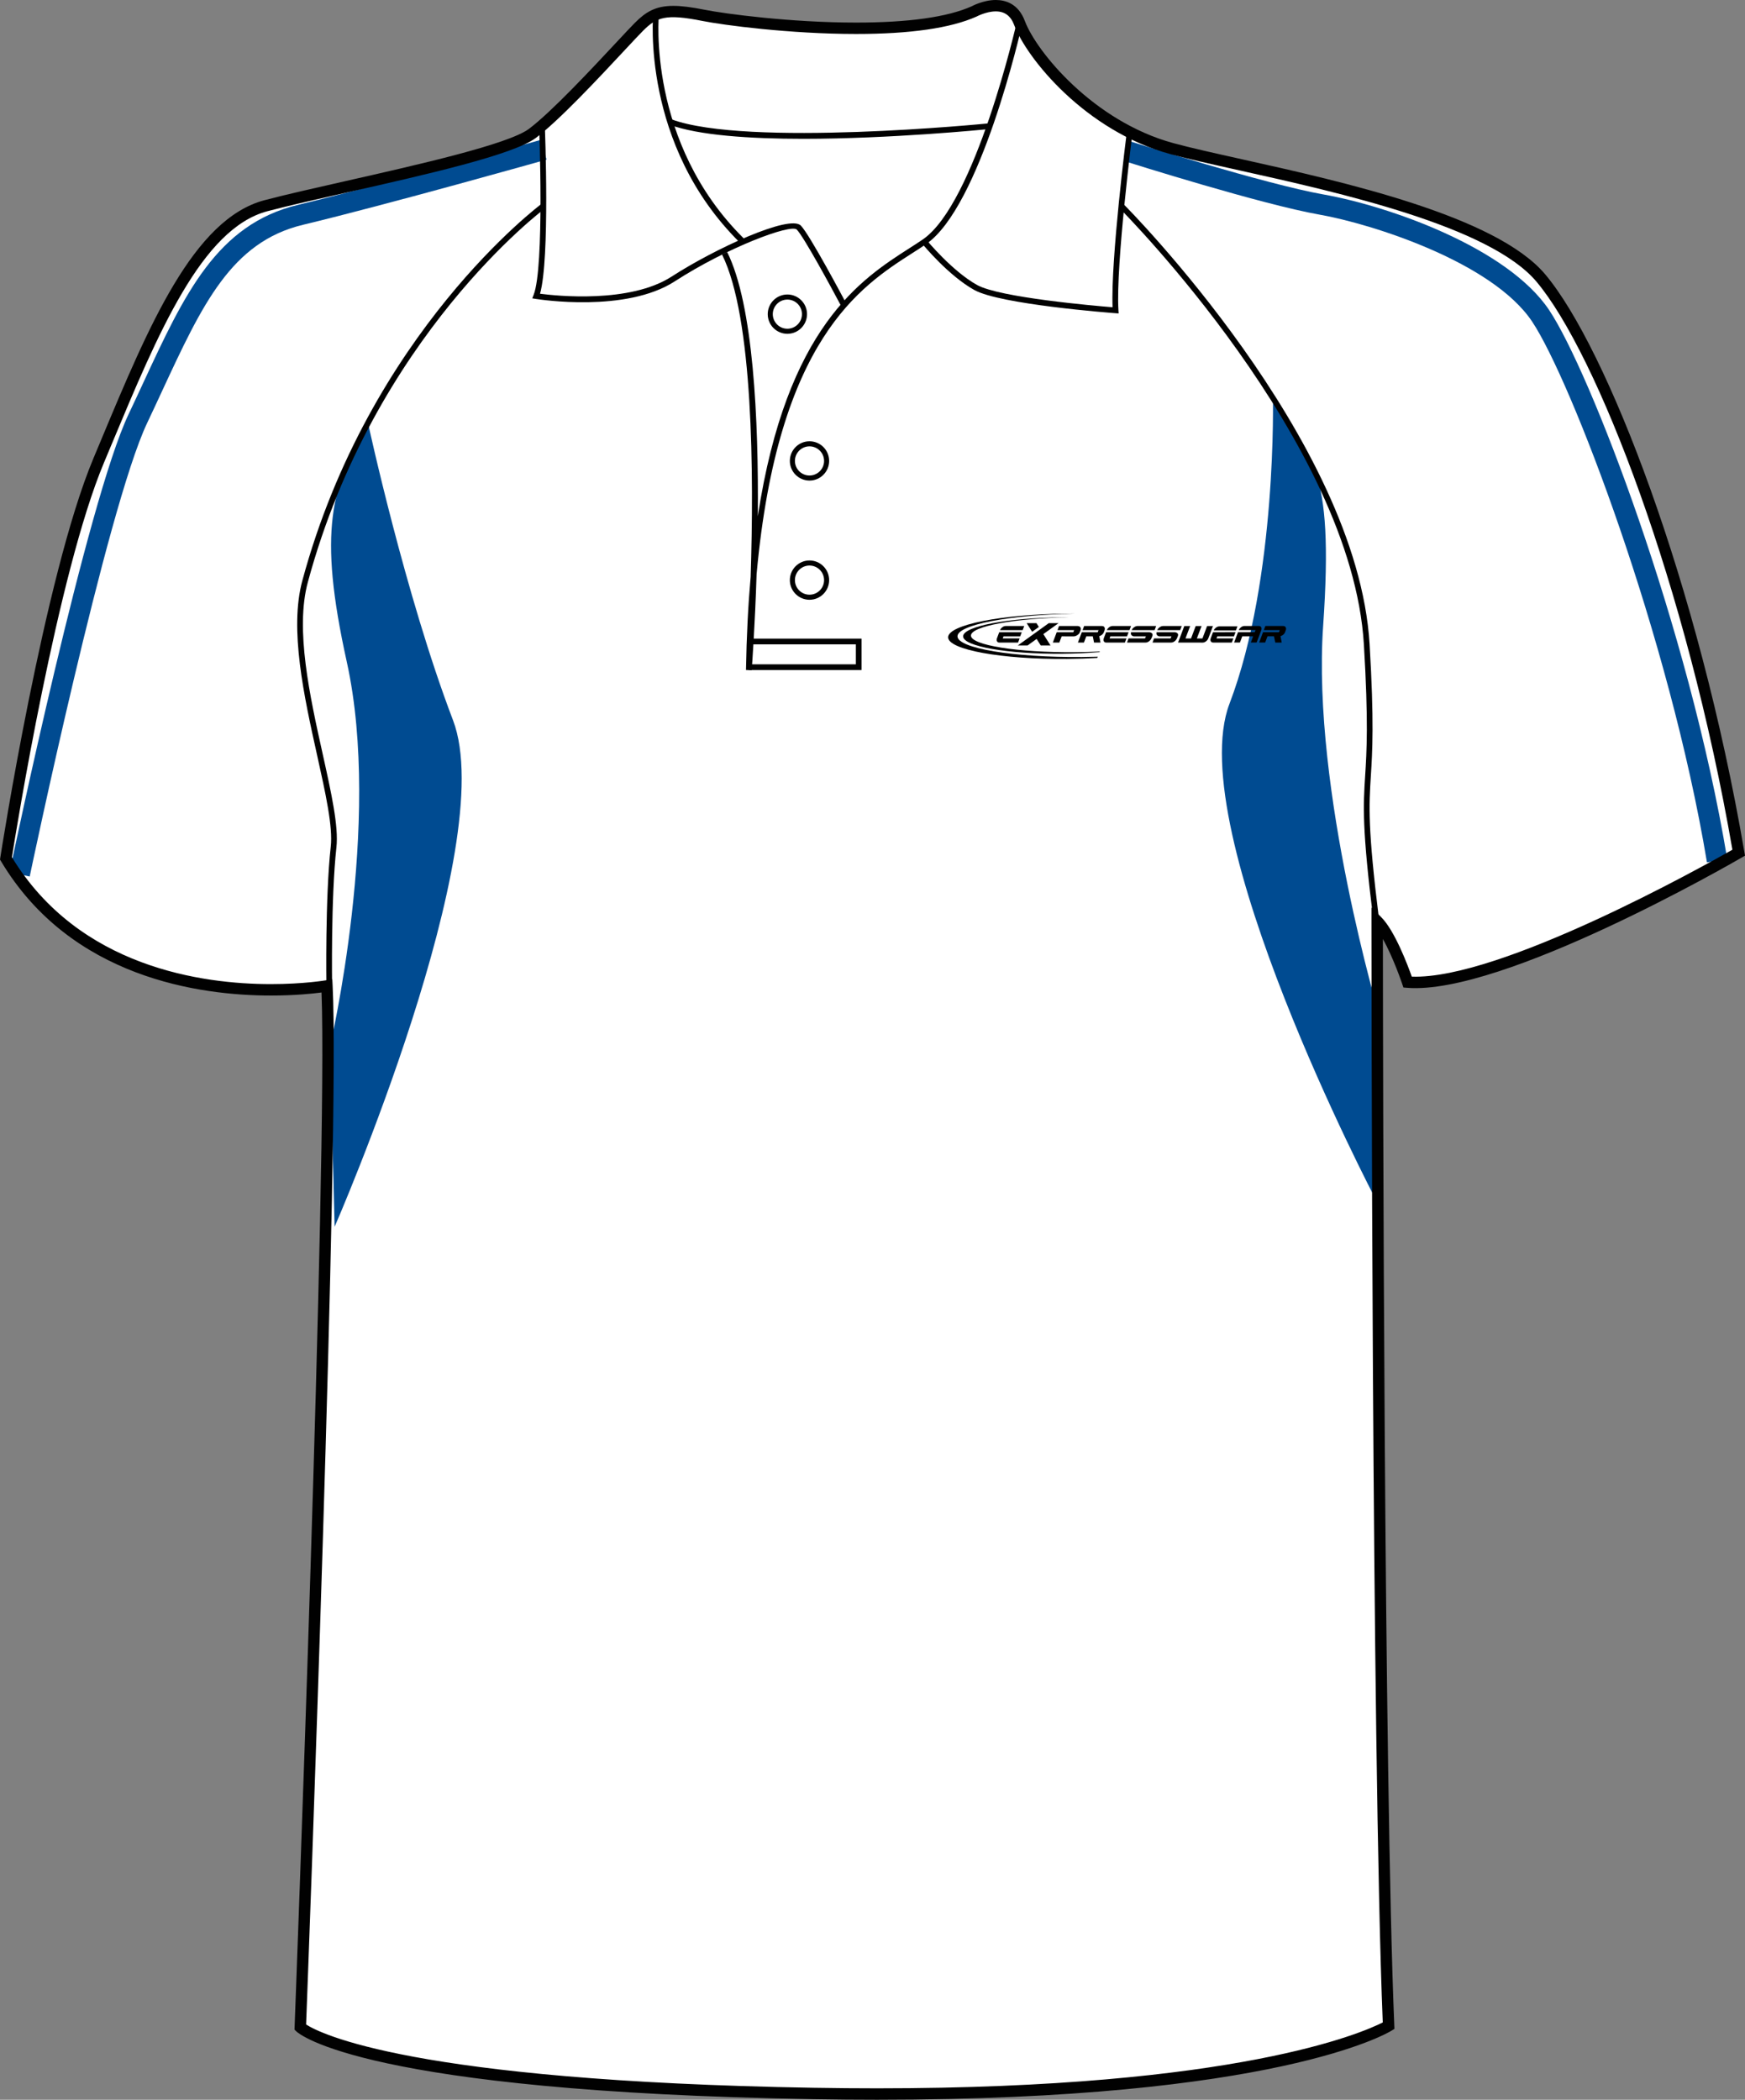
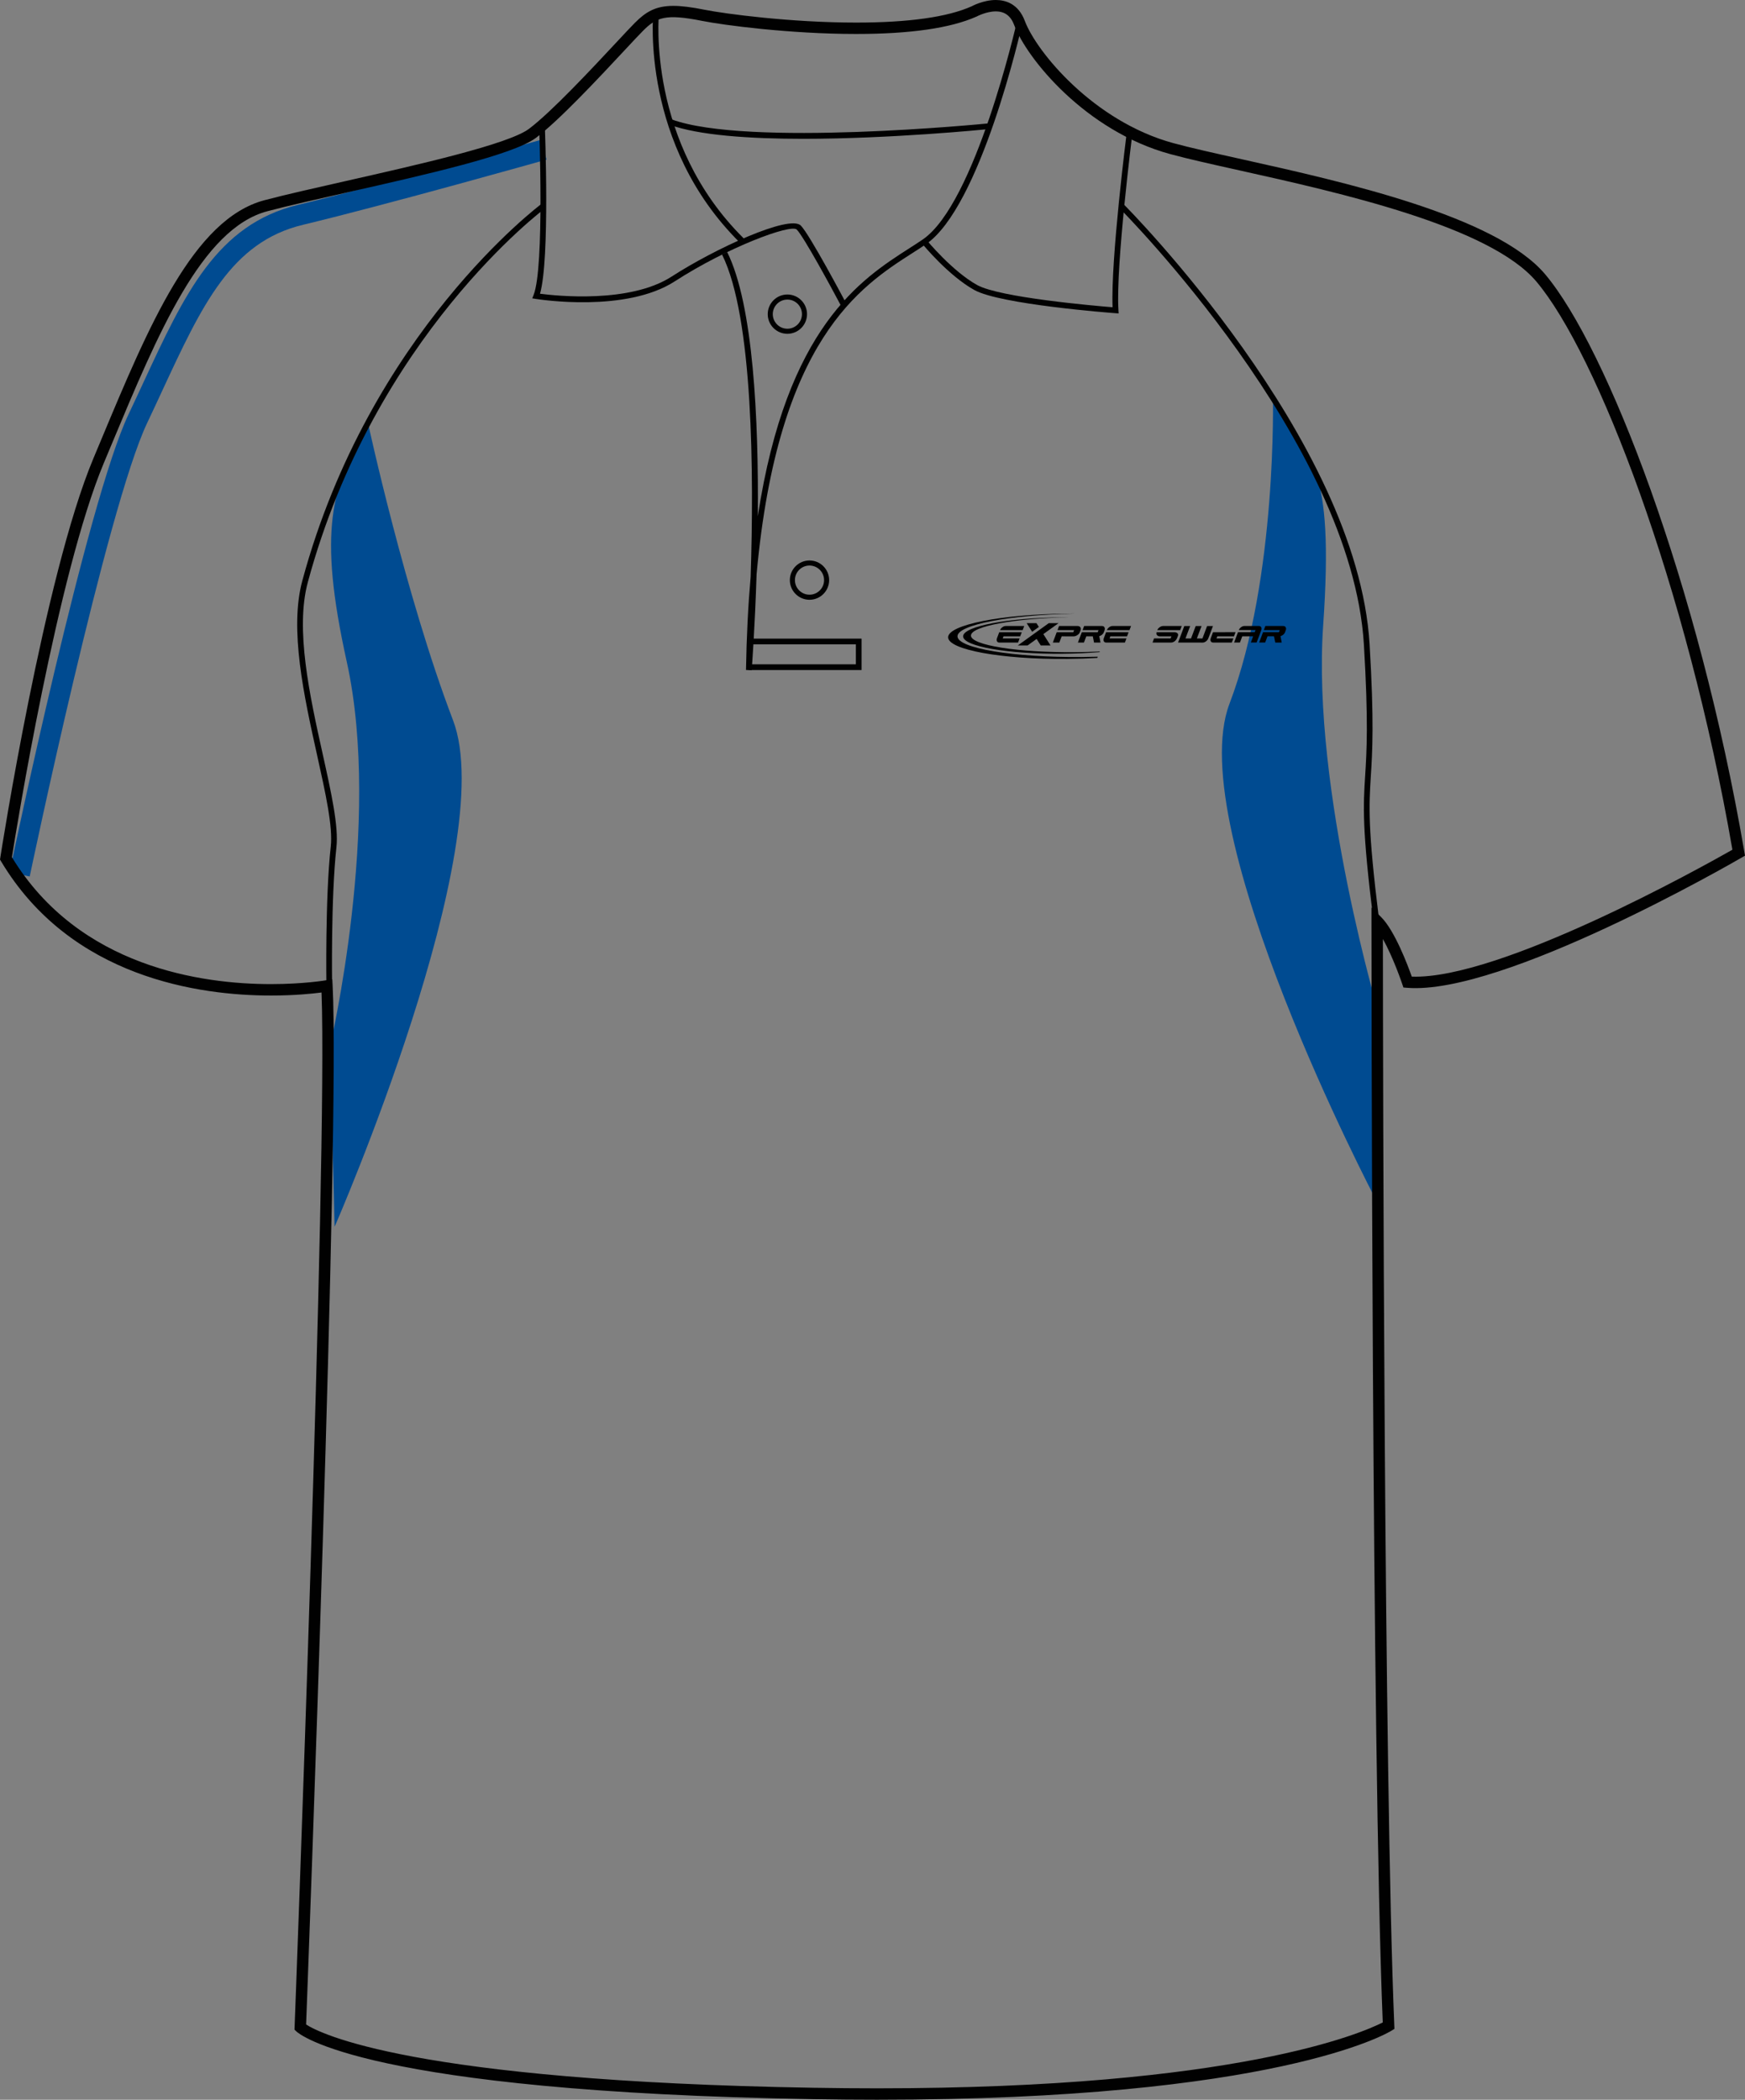
<svg xmlns="http://www.w3.org/2000/svg" version="1.1" id="Layer_1" x="0px" y="0px" width="664.972px" height="800.001px" viewBox="0 0 664.972 800.001" enable-background="new 0 0 664.972 800.001" xml:space="preserve">
  <rect x="0" y="0" width="664.972" height="800.001" fill="#808080" stroke="none" />
  <g id="side" display="none">
</g>
  <g id="back" display="none">
</g>
  <g id="front">
-     <path id="primary" fill="#FFFFFF" d="M124.585,376.728c0,0-90.336,9.721-122.317-48.589c0,0,16.461-106.569,35.312-151.524   c18.854-44.954,36.251-89.911,63.808-97.159c27.553-7.25,89.908-18.85,101.507-27.55c11.602-8.702,34.801-34.804,40.602-40.603   c5.803-5.802,10.153-7.255,24.653-4.353c14.5,2.9,76.854,10.154,102.96-1.449c0,0,13.052-7.25,17.4,4.35   c4.352,11.602,26.103,39.153,58.002,47.853c31.9,8.702,117.454,21.752,140.659,49.302c23.205,27.554,58.01,117.463,75.408,218.969   c0,0-89.908,52.203-126.16,49.302c0,0-5.803-17.398-11.604-23.2c0,0,0,316.418,4.35,420.828c0,0-46.398,28.71-218.96,25.811   c-172.563-2.9-195.765-25.231-195.765-25.231S127.487,433.286,124.585,376.728z" />
    <g id="secondary">
      <path fill="#004B91" d="M11.322,333.944l-7.669-1.599c1.198-5.754,29.582-141.313,45.334-174.505    c1.935-4.073,3.786-8.067,5.594-11.961c15.658-33.745,28.021-60.4,59.039-67.844c32.188-7.726,91.937-24.595,92.536-24.765    l2.127,7.537c-0.6,0.17-60.5,17.081-92.838,24.844c-27.333,6.563-38.419,30.453-53.764,63.525    c-1.815,3.914-3.676,7.928-5.622,12.021C40.71,193.553,11.615,332.543,11.322,333.944z" />
-       <path fill="#004B91" d="M650.479,328.564c-14.396-86.374-51.848-183.865-66.627-206.04    c-15.104-22.651-61.074-37.229-80.975-40.742c-22.191-3.917-72.145-19.689-74.256-20.357l2.358-7.468    c0.515,0.164,51.574,16.285,73.261,20.112c24.854,4.387,70.213,20.239,86.125,44.11c15.504,23.259,53.039,120.312,67.834,209.095    L650.479,328.564z" />
      <path fill="#004B91" d="M485.067,150.598c0,0,1.743,69.624-16.533,117.49c-18.275,47.865,55.697,188.854,55.697,188.854    l1.744-68.753c0,0-26.118-87.029-21.762-149.691C508.565,175.834,498.992,174.966,485.067,150.598z" />
      <path fill="#004B91" d="M140.21,161.042c0,0,14.143,65.489,32.419,113.357c18.274,47.868-45.111,192.988-45.111,192.988    l-1.744-68.753c0,0,19.926-85.091,6.384-146.427C121.064,201.944,126.283,185.409,140.21,161.042z" />
    </g>
    <path fill="#010101" d="M306.102,52.886c-20.313,0-39.931-1.293-51.022-5.4l0.755-2.038c28.799,10.662,119.859,1.663,120.78,1.569   l0.219,2.164C374.492,49.413,339.383,52.886,306.102,52.886z" />
    <path fill="#010101" d="M334.236,800.001c-7.833,0-15.931-0.07-24.072-0.207c-171.448-2.883-196.264-24.9-197.236-25.838   l-0.703-0.677l0.038-0.975c0.128-3.354,12.672-331.775,10.26-394.163c-3.438,0.45-10.288,1.157-19.278,1.157   c-26.986,0-76.236-6.644-102.84-51.132L0,327.492l0.12-0.774c0.163-1.071,16.723-107.351,35.456-152.033l2.986-7.138   c18.069-43.273,35.138-84.145,62.271-91.282c8.052-2.121,19.123-4.623,30.846-7.271c27.646-6.251,62.06-14.026,69.91-19.916   c8.547-6.413,23.957-22.925,33.163-32.788c3.199-3.429,5.729-6.139,7.202-7.613c4.08-4.081,7.784-6.442,14.648-6.442   c3.077,0,6.882,0.476,11.971,1.494c7.626,1.525,32.733,4.873,57.656,4.873c19.973,0,34.771-2.077,43.993-6.176   C370.234,2.41,374.624,0,379.458,0c3.689,0,8.605,1.387,11.084,7.997c4.391,11.703,26.142,38.227,56.535,46.52   c6.684,1.821,15.716,3.832,26.173,6.158c38.547,8.576,96.795,21.54,115.578,43.84c23.563,27.976,58.389,117.917,75.887,220.001   l0.258,1.487l-1.311,0.76c-3.598,2.091-91.057,52.503-127.424,49.591l-1.438-0.112l-0.455-1.365   c-0.043-0.131-3.387-10.065-7.363-17.106c0.035,46.578,0.396,319.252,4.346,413.953l0.053,1.271l-1.08,0.669   C528.565,774.733,485.967,800.001,334.236,800.001z M116.651,771.324c5.063,3.284,40.022,21.537,193.589,24.116   c8.116,0.139,16.188,0.207,23.996,0.207c137.213,0,185.171-21.269,192.694-25.104c-4.248-104.625-4.297-416.408-4.297-419.562   v-5.25l3.713,3.71c5.162,5.162,10.105,18.302,11.648,22.651c33.656,1.22,111.146-42.069,122.178-48.349   c-17.457-100.73-51.598-189.037-74.67-216.434C567.668,86.137,510.28,73.367,472.31,64.915c-10.515-2.34-19.597-4.36-26.374-6.209   c-32.292-8.809-54.666-36.383-59.468-49.188c-1.307-3.482-3.599-5.175-7.011-5.175c-3.661,0-7.264,1.945-7.299,1.964   c-9.952,4.434-25.348,6.637-45.932,6.637c-25.247,0-50.752-3.404-58.511-4.955c-14.135-2.825-17.501-1.428-22.689,3.757   c-1.42,1.421-3.927,4.107-7.099,7.506c-9.905,10.613-24.877,26.655-33.732,33.301c-8.598,6.448-42.05,14.01-71.563,20.678   c-11.685,2.642-22.723,5.136-30.696,7.235c-25.054,6.592-41.721,46.5-59.365,88.752l-2.987,7.146   C21.896,218.551,6.08,316.834,4.537,326.6c25.597,42.046,72.774,48.343,98.702,48.343c12.463,0,20.89-1.438,20.974-1.451   l2.417-0.42l0.125,2.451C129.55,429.896,117.482,749.493,116.651,771.324z" />
    <path fill="#010101" d="M320.49,116.513c-3.813-7.201-14.276-26.456-16.859-29.038c-2.266-2.256-26.555,6.817-46.496,19.72   c-18.623,12.053-51.573,6.911-52.967,6.687l-1.344-0.217l0.505-1.261c4.215-10.538,2.118-64.266,2.1-64.809l2.173-0.085   c0.087,2.15,1.994,51.127-1.815,64.403c6.28,0.819,34.245,3.757,50.168-6.544c16.396-10.607,44.916-23.73,49.212-19.431   c3.342,3.341,16.68,28.488,17.244,29.559L320.49,116.513z" />
    <path fill="#010101" d="M281.882,92.373c-37.72-37.324-32.996-86.853-32.944-87.348l2.162,0.227   c-0.049,0.485-4.646,49.007,32.31,85.574L281.882,92.373z" />
    <path fill="#010101" d="M286.451,255.363l-2.173-0.102c0.215-12.894,0.824-24.682,1.772-35.492   c1.257-38.903,0.994-98.998-10.902-122.789l1.945-0.975c10.018,20.04,12.017,63.979,11.69,100.677   c11.025-72.156,39.406-90.348,57.736-102.092c1.822-1.166,3.536-2.265,5.11-3.344c20.071-13.736,35.655-82.037,35.813-82.727   l2.124,0.479c-0.643,2.845-15.929,69.827-36.706,84.042c-1.591,1.089-3.324,2.2-5.166,3.378   c-19.717,12.634-51.251,32.833-59.372,122.31C287.67,238.905,286.578,253.666,286.451,255.363z" />
    <path fill="#010101" d="M426.28,119.424l-1.244-0.094c-1.787-0.133-43.854-3.345-53.737-8.832   c-9.855-5.479-19.483-17.17-19.891-17.666l1.686-1.376c0.097,0.117,9.773,11.866,19.263,17.138   c8.562,4.757,44.482,7.888,51.616,8.471c-0.731-18.311,5.25-65.432,5.508-67.475l2.157,0.274c-0.063,0.51-6.5,51.214-5.434,68.312   L426.28,119.424z" />
    <path fill="none" stroke="#010101" stroke-width="1.666" stroke-miterlimit="10" d="M276.119,96.492" />
    <polygon fill="#010101" points="328.325,255.279 285.339,255.279 285.339,253.104 326.151,253.104 326.151,245.491    285.908,245.491 285.908,243.316 328.325,243.316  " />
    <path fill="#010101" d="M124.381,375.532c-0.007-0.331-0.497-33.521,1.655-52.94c0.849-7.616-1.94-20.198-5.176-34.77   c-4.997-22.519-10.66-48.04-5.665-66.538C140.74,126.661,205.94,77.971,206.597,77.49l1.288,1.754   c-0.65,0.479-65.252,48.753-90.589,142.605c-4.854,17.983,0.746,43.229,5.688,65.502c3.273,14.761,6.104,27.509,5.217,35.479   c-2.142,19.285-1.647,52.336-1.645,52.668L124.381,375.532z" />
    <path fill="#010101" d="M523.371,350.681c-4.396-35.359-3.871-43.664-3.146-55.155c0.572-9.102,1.289-20.43-0.484-49.97   c-4.635-77.36-92.21-165.325-93.098-166.205l1.538-1.543c0.89,0.885,89.044,89.439,93.731,167.617   c1.779,29.674,1.059,41.074,0.48,50.237c-0.717,11.373-1.236,19.592,3.131,54.751L523.371,350.681z" />
    <path fill="#010101" d="M308.476,228.513c-4.126,0-7.486-3.359-7.486-7.487c0-4.131,3.36-7.491,7.486-7.491   c4.128,0,7.488,3.36,7.488,7.491C315.961,225.155,312.604,228.513,308.476,228.513z M308.476,215.469   c-3.063,0-5.554,2.493-5.554,5.557s2.489,5.553,5.554,5.553c3.063,0,5.556-2.491,5.556-5.553   C314.031,217.962,311.54,215.469,308.476,215.469z" />
-     <path fill="#010101" d="M308.476,183.101c-4.126,0-7.486-3.36-7.486-7.491c0-4.128,3.36-7.488,7.486-7.488   c4.128,0,7.488,3.36,7.488,7.488C315.961,179.741,312.604,183.101,308.476,183.101z M308.476,170.057   c-3.063,0-5.554,2.491-5.554,5.553c0,3.065,2.489,5.557,5.554,5.557c3.063,0,5.556-2.494,5.556-5.557   C314.031,172.549,311.54,170.057,308.476,170.057z" />
    <path fill="#010101" d="M300.049,127.181c-4.133,0-7.489-3.36-7.489-7.491c0-4.128,3.361-7.488,7.489-7.488s7.486,3.36,7.486,7.488   C307.534,123.821,304.177,127.181,300.049,127.181z M300.049,114.138c-3.063,0-5.558,2.49-5.558,5.553   c0,3.064,2.493,5.556,5.558,5.556c3.062,0,5.553-2.493,5.553-5.556C305.602,116.628,303.111,114.138,300.049,114.138z" />
    <g>
      <path d="M403.382,237.421h-3.723l-11.795,8.488h3.725l3.439-2.478l1.563,2.478h3.727l-2.73-4.32L403.382,237.421L403.382,237.421z     M391.24,237.421h3.723l0.913,1.438l-2.556,1.852L391.24,237.421L391.24,237.421z" />
      <g>
-         <path d="M470.974,240.183l0.581-1.532h-6.927c-0.413,0-0.831,0.159-1.252,0.473c-0.388,0.295-0.668,0.65-0.839,1.063     C465.35,240.186,468.159,240.183,470.974,240.183L470.974,240.183z" />
        <g>
          <path d="M458.312,244.825c0.411,0,0.837-0.162,1.265-0.481c0.421-0.324,0.722-0.714,0.891-1.173l1.756-4.644h-2.231      l-1.782,4.735h-2.121l1.79-4.735h-2.233l-1.784,4.735h-2.116l1.787-4.735H451.3l-2.369,6.298H458.312L458.312,244.825z" />
          <path d="M485.49,242.431l0.477,2.385h2.458l-0.464-2.444c0.701-0.175,1.445-0.75,1.726-1.47l0.271-0.739      c0.179-0.451,0.171-0.843-0.026-1.172c-0.172-0.324-0.481-0.483-0.935-0.483h-6.803l-0.589,1.577h6.071l-0.304,0.784      c-1.18,0-4.579,0-6.063,0l-1.483,3.937h2.289l0.9-2.376L485.49,242.431L485.49,242.431z" />
          <path d="M463.573,243.24l0.301-0.79h6.354l0.599-1.585c-2.873,0-5.724,0.011-8.585,0.011l-0.856,2.276      c-0.171,0.462-0.166,0.853,0.012,1.172c0.171,0.324,0.475,0.483,0.91,0.483h7.109l0.589-1.567H463.573L463.573,243.24z" />
          <path d="M473.389,242.444l-0.885,2.36h-2.223l1.479-3.934h3.534h2.833l0.316-0.8h-6.385c0.174-0.421,0.461-0.784,0.857-1.084      c0.43-0.321,0.854-0.482,1.277-0.482h5.518c0.428,0,0.726,0.161,0.902,0.482c0.171,0.316,0.176,0.685,0.025,1.104l-1.771,4.713      h-2.211l0.88-2.36L473.389,242.444L473.389,242.444z" />
        </g>
      </g>
      <g>
        <path d="M382.109,243.246l0.299-0.791h6.356l0.597-1.582c-2.871,0-5.722,0.008-8.585,0.008l-0.854,2.277     c-0.173,0.461-0.163,0.853,0.013,1.174c0.173,0.321,0.474,0.483,0.908,0.483h7.111l0.588-1.569H382.109L382.109,243.246z      M389.709,240.082l0.587-1.57h-7.078c-0.426,0-0.849,0.162-1.275,0.486c-0.4,0.301-0.688,0.663-0.856,1.086     C383.949,240.083,386.828,240.082,389.709,240.082L389.709,240.082z" />
        <path d="M405.816,242.45h1.423h1.923c0.479,0,0.943-0.164,1.402-0.485c0.469-0.329,0.749-0.609,0.923-1.054l0.283-0.752     c0.163-0.446,0.138-0.832-0.082-1.161c-0.209-0.324-0.558-0.486-1.04-0.486h-7.073l-0.591,1.567h6.333l-0.321,0.805     c-1.129,0-4.638,0-6.313,0l-1.479,3.929h2.481l0.887-2.365h1.244V242.45L405.816,242.45z" />
        <path d="M416.436,242.438l0.472,2.384h2.46l-0.464-2.443c0.706-0.175,1.448-0.748,1.724-1.47l0.278-0.738     c0.173-0.455,0.165-0.847-0.033-1.173c-0.166-0.324-0.48-0.486-0.936-0.486h-6.798l-0.599,1.577h6.078l-0.306,0.784     c-1.179,0-4.582,0-6.065,0l-1.484,3.937h2.294l0.896-2.373L416.436,242.438L416.436,242.438L416.436,242.438z" />
        <path d="M422.821,243.246l0.298-0.791h6.359l0.597-1.582c-2.869,0-5.722,0.008-8.585,0.008l-0.854,2.277     c-0.17,0.461-0.166,0.853,0.013,1.174c0.168,0.321,0.475,0.483,0.91,0.483h7.109l0.589-1.569H422.821L422.821,243.246z      M430.417,240.082l0.594-1.57h-7.081c-0.43,0-0.854,0.162-1.282,0.486c-0.396,0.301-0.686,0.663-0.856,1.086     C424.663,240.083,427.543,240.082,430.417,240.082L430.417,240.082z" />
-         <path d="M436.686,242.45h-4.6c-0.237,0-0.434-0.109-0.604-0.206c-0.165-0.103-0.296-0.22-0.395-0.366     c-0.089-0.143-0.14-0.313-0.15-0.504c-0.013-0.154,0.021-0.318,0.066-0.498c2.317,0,4.632,0,6.943,0     c0.244,0,0.456,0.077,0.637,0.154c0.186,0.075,0.329,0.175,0.436,0.3c0.104,0.124,0.166,0.276,0.184,0.453     c0.021,0.179-0.015,0.38-0.102,0.602l-0.265,0.669c-0.176,0.448-0.51,0.949-0.961,1.278c-0.449,0.321-0.91,0.483-1.372,0.483     h-7.037l0.579-1.575h6.29L436.686,242.45L436.686,242.45z M431.268,240.087c0.153-0.42,0.464-0.783,0.882-1.089     c0.451-0.332,0.907-0.493,1.369-0.493h7.055l-0.591,1.584C437.071,240.089,434.172,240.087,431.268,240.087L431.268,240.087z" />
        <path d="M446.418,242.45h-4.6c-0.232,0-0.435-0.109-0.604-0.206c-0.161-0.103-0.293-0.22-0.388-0.366     c-0.089-0.143-0.143-0.313-0.158-0.504c-0.01-0.154,0.023-0.318,0.069-0.498c2.32,0,4.633,0,6.95,0     c0.236,0,0.448,0.077,0.632,0.154c0.182,0.075,0.329,0.175,0.434,0.3c0.104,0.124,0.163,0.276,0.184,0.453     c0.02,0.179-0.018,0.38-0.102,0.602l-0.266,0.669c-0.173,0.448-0.507,0.949-0.964,1.278c-0.446,0.321-0.905,0.483-1.366,0.483     h-7.037l0.576-1.575h6.29L446.418,242.45L446.418,242.45z M440.999,240.087c0.161-0.42,0.467-0.783,0.89-1.089     c0.449-0.332,0.905-0.493,1.364-0.493h7.06l-0.591,1.584C446.808,240.089,443.908,240.087,440.999,240.087L440.999,240.087z" />
      </g>
      <path d="M404.932,235.196c0.762-0.005,1.522-0.008,2.274-0.005c-20.709,0.384-37.203,3.428-37.203,6.961    c0,3.669,17.81,6.512,39.643,6.332c3.259-0.029,6.425-0.124,9.462-0.271l-0.097,0.239c-4.354,0.358-9.105,0.575-14.079,0.616    c-20.885,0.176-37.915-2.799-37.915-6.618C367.015,238.627,384.047,235.371,404.932,235.196L404.932,235.196z" />
      <path d="M406.657,233.798c0.915-0.008,1.82-0.012,2.729-0.005c-24.774,0.469-44.516,4.245-44.516,8.638    c0,4.564,21.303,8.107,47.43,7.891c2.04-0.018,4.056-0.055,6.03-0.117l-0.184,0.465c-3.672,0.215-7.521,0.345-11.486,0.379    c-24.98,0.209-45.362-3.497-45.362-8.246C361.296,238.054,381.671,234.007,406.657,233.798L406.657,233.798z" />
    </g>
  </g>
</svg>